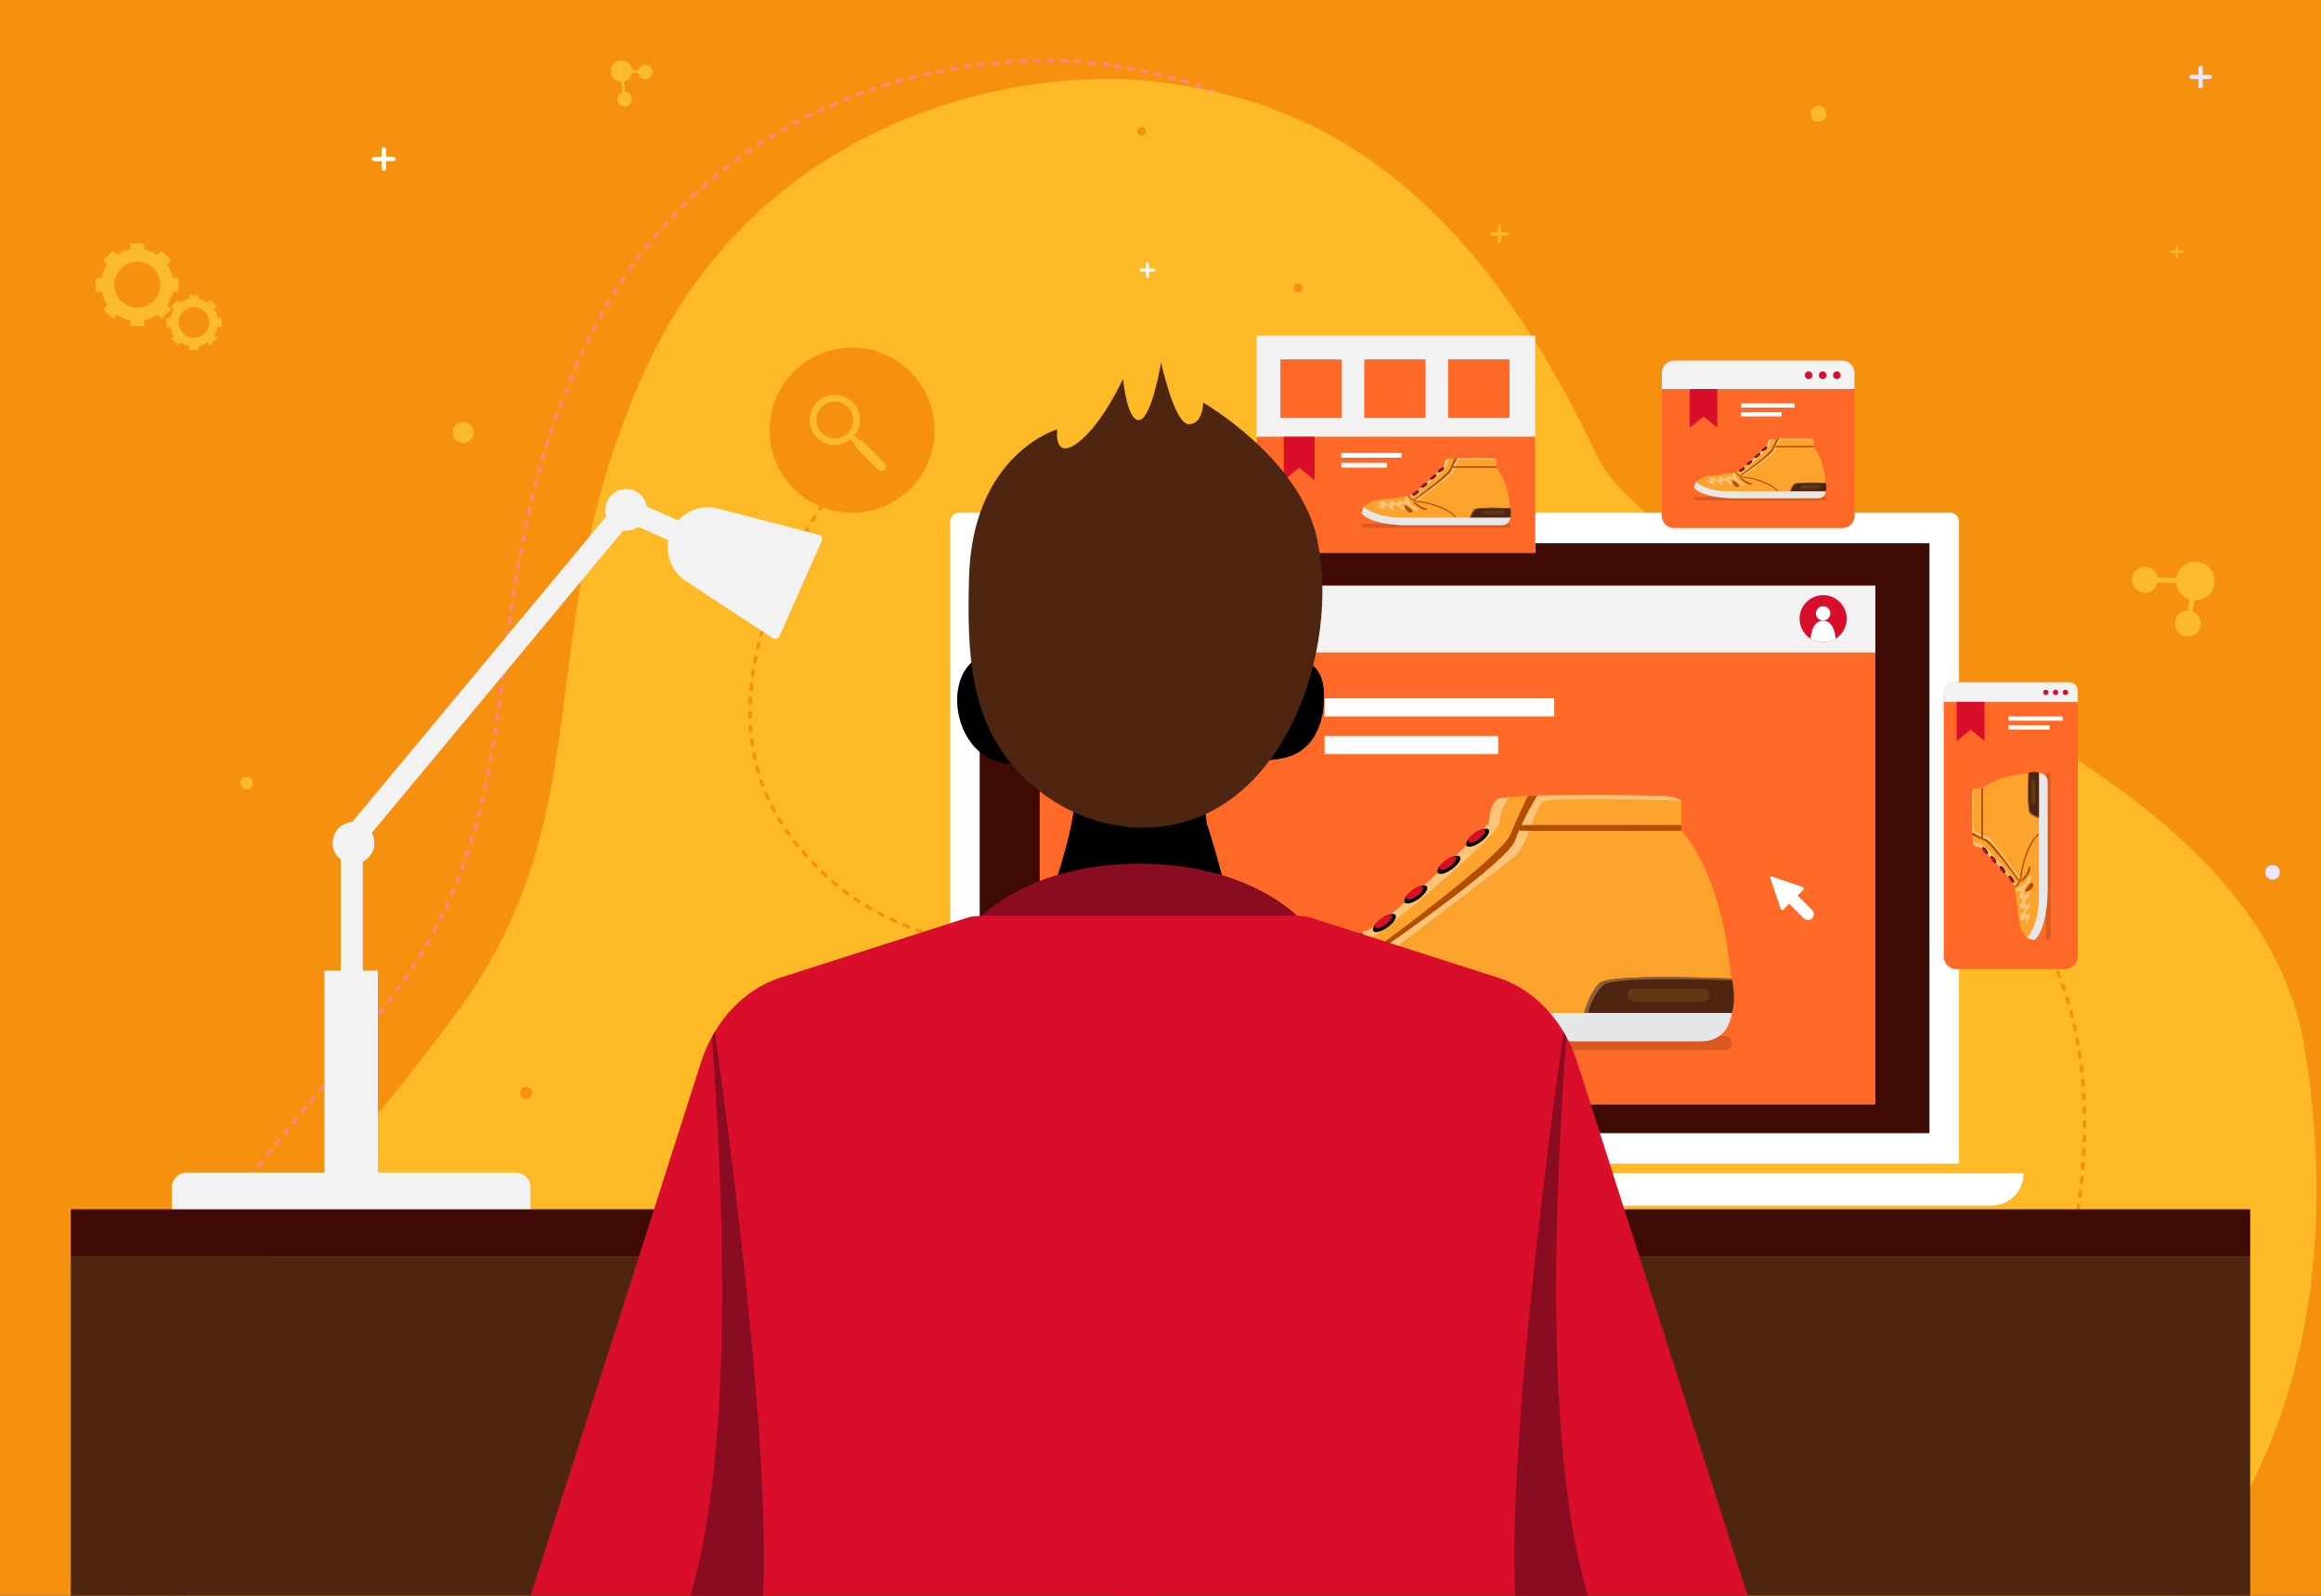
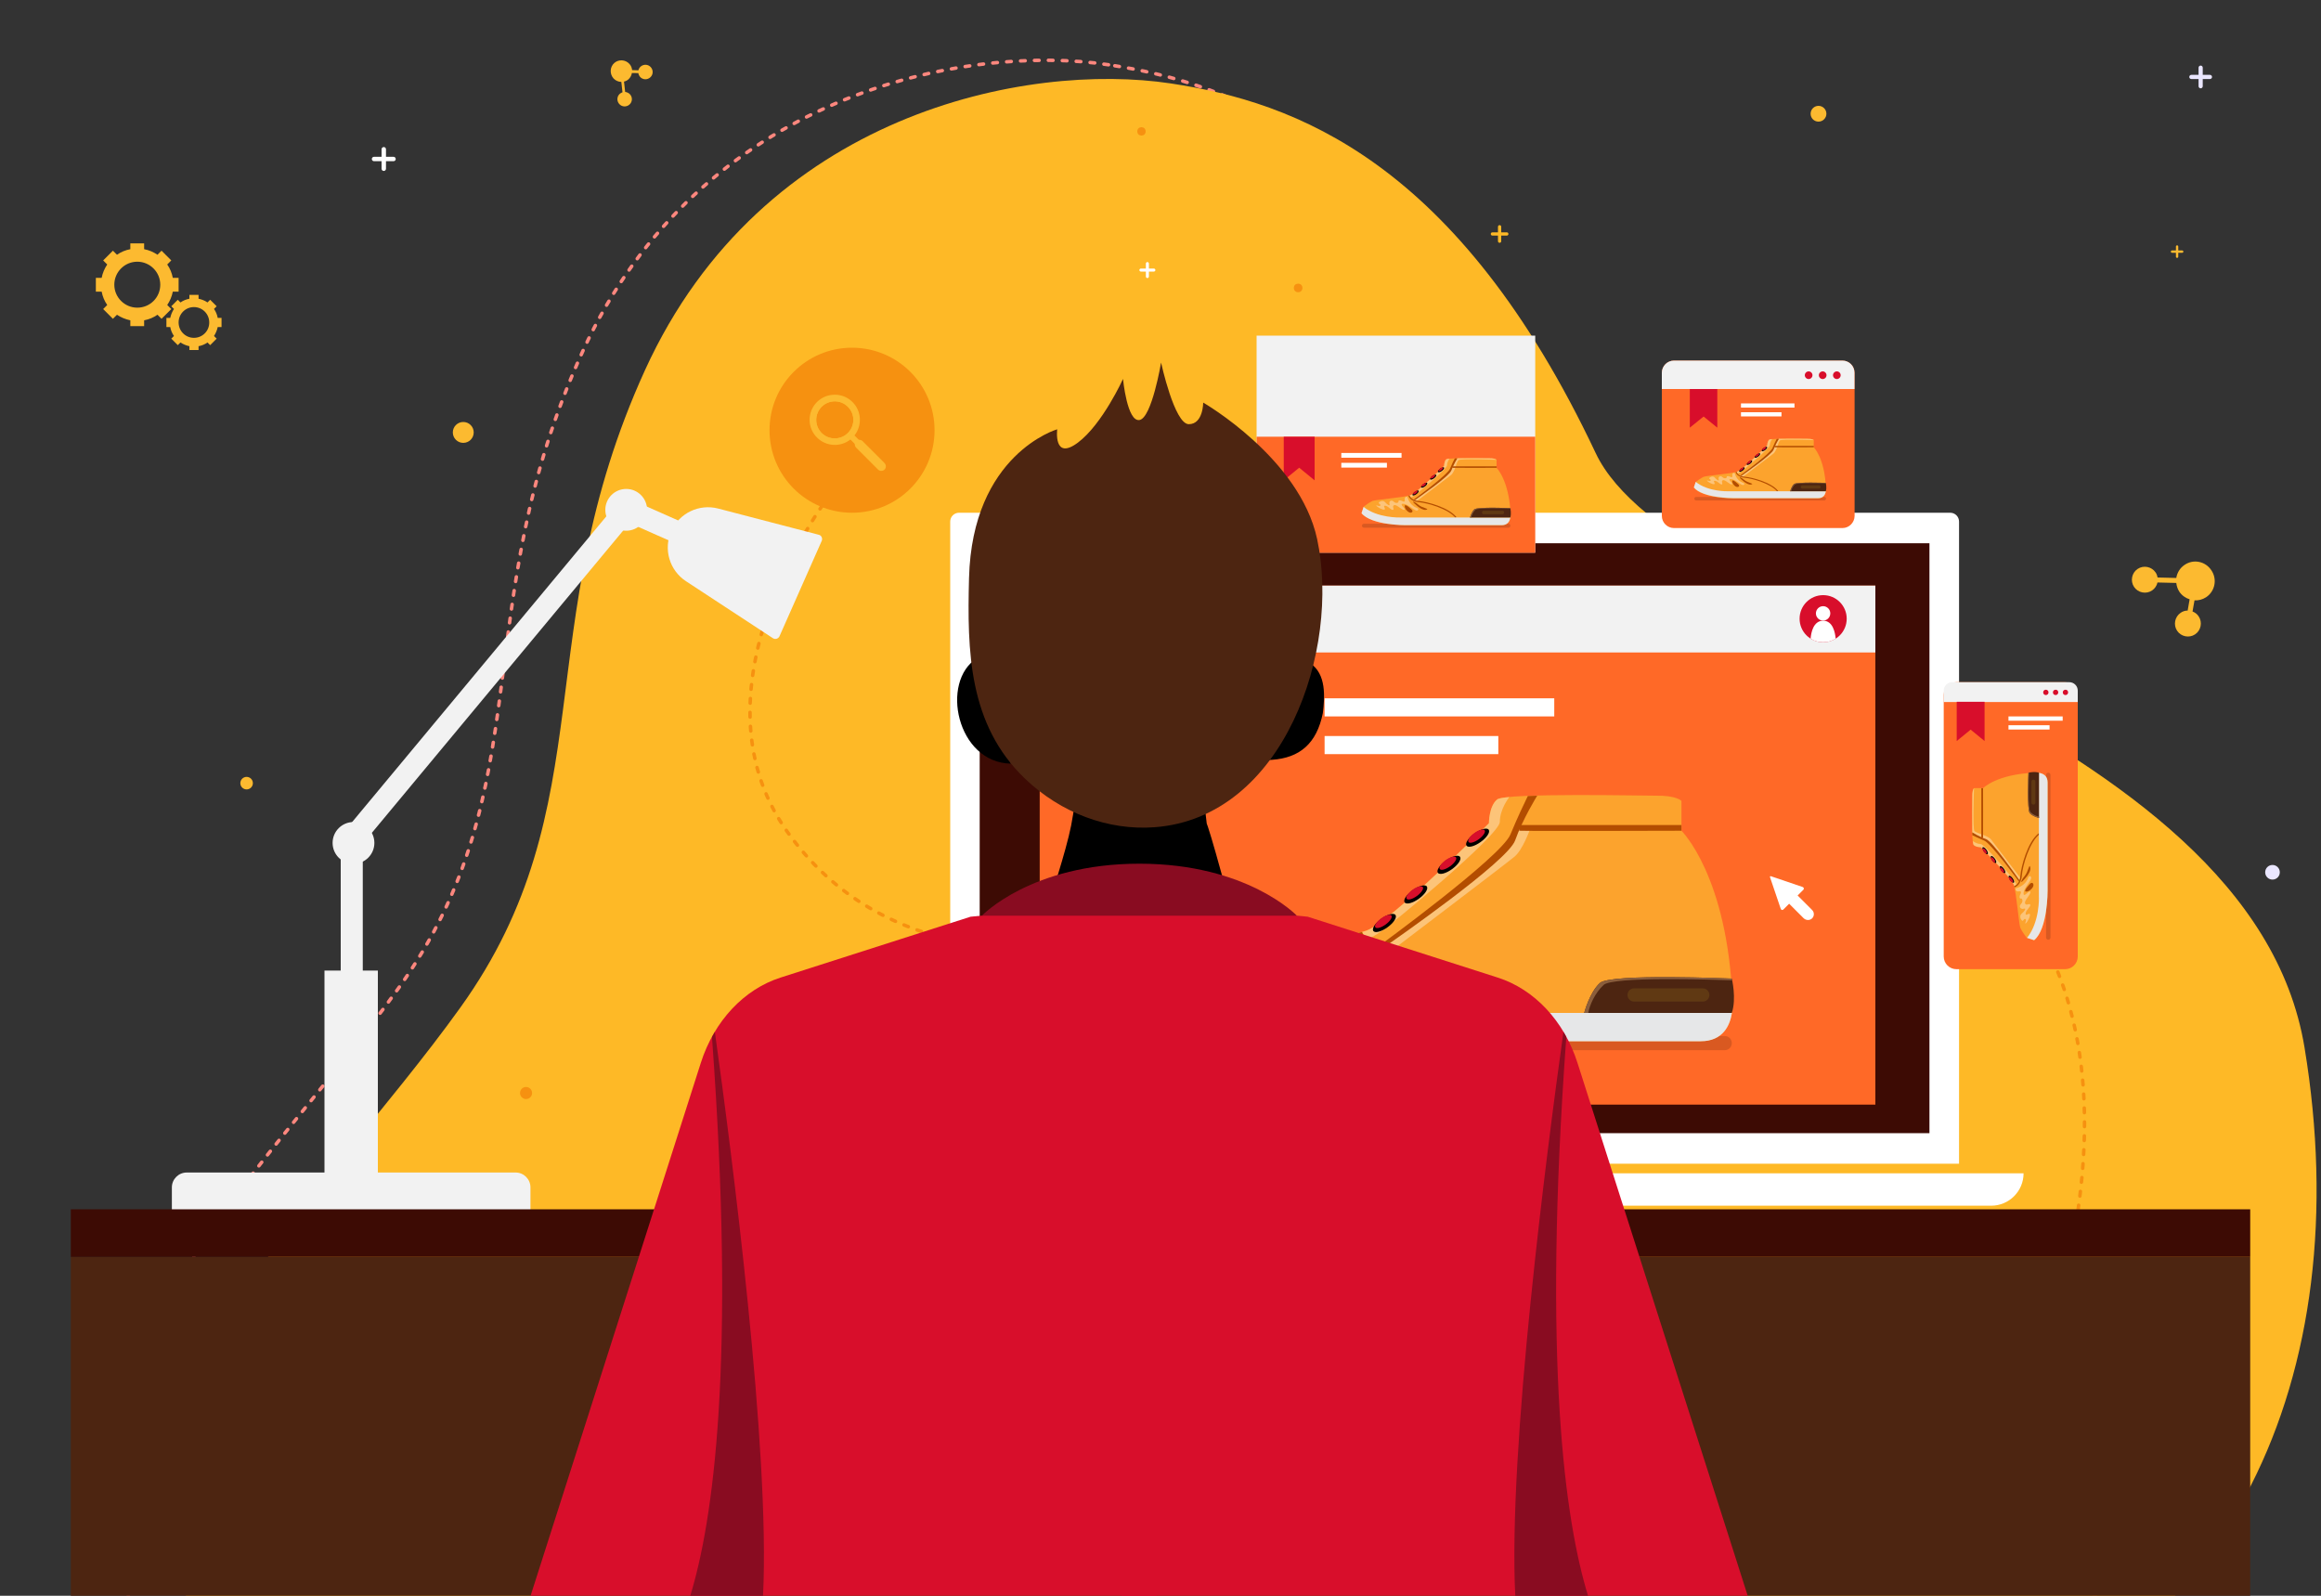
<svg xmlns="http://www.w3.org/2000/svg" xmlns:xlink="http://www.w3.org/1999/xlink" version="1.1" id="Layer_1" x="0" y="0" viewBox="0 0 2000 1375" xml:space="preserve">
  <rect x="0" y="0" width="2000" height="1375" fill="#333333" stroke="none" />
  <style>.st1{fill:#f69110}.st3{fill:#feb926}.st5{fill:#fcba30}.st6{fill:#fff}.st7{fill:#eae6ff}.st8{fill:#ff614c}.st9{fill:#3d0b04}.st11{fill:#ff6927}.st12{fill:#f2f2f2}.st13{fill:#d80e2b}.st14{opacity:.15}.st15{fill:#fca32d}.st16{fill:#fcc479}.st17{fill:#b34d00}.st18{fill:#e6e7e8}.st19{fill:#4d2511}.st20{fill:#8b5e3c}.st21{fill:#603913}.st22{fill:#890c21}</style>
  <defs>
    <path id="SVGID_1_" d="M0 0h2000v1375H0z" />
  </defs>
  <clipPath id="SVGID_2_">
    <use xlink:href="#SVGID_1_" overflow="visible" />
  </clipPath>
  <g clip-path="url(#SVGID_2_)">
-     <path class="st1" d="M0 0h2000v1375H0z" />
    <path d="M955.2 55.8c-123.7-18.7-351.9 25.1-453.1 247-101.2 221.9-34.2 375.2-159 549.1s-310.9 320.6-221.4 556.9S472.8 1701 632.8 1688c286.6-23.3 398.8-196.9 511.1-204 112.4-7.2 319.5 41.1 475-2.7 247.5-69.8 360-311.4 313.2-594.7-46.5-282-542.4-367.3-610.8-512.2C1202.2 122 1061.7 71.9 955.2 55.8z" fill="none" stroke="#fc877e" stroke-width="3" stroke-linecap="round" stroke-linejoin="round" stroke-miterlimit="10" stroke-dasharray="4,8" />
    <path class="st3" d="M1008.9 71.9C885.2 53.2 657 97 555.8 318.9c-101.2 221.9-34.2 375.2-159 549.1s-310.9 320.6-221.4 556.9S526.5 1717 686.5 1704c286.6-23.3 398.8-196.9 511.1-204 112.4-7.2 319.5 41.1 475-2.7 247.5-69.8 360-311.4 313.2-594.7-46.5-282-542.4-367.3-610.8-512.2C1255.9 138.1 1115.4 88 1008.9 71.9z" />
    <path d="M715.8 425.4s-127.1 164.6-37.6 291c162.2 229.1 567.7 7.1 704.6-36.9 199.2-63.9 539.2 48.3 365.6 524.4" fill="none" stroke="#f69110" stroke-width="3" stroke-linecap="round" stroke-linejoin="round" stroke-miterlimit="10" stroke-dasharray="4,8" />
    <path class="st5" d="M1882.5 486.7c-4.1 2.7-6.5 6.9-7.2 11.3l-16.1-.4c-.3-1.5-.8-3-1.7-4.3-3.4-5.1-10.4-6.5-15.5-3.1s-6.5 10.4-3.1 15.5 10.4 6.5 15.5 3.1c2.5-1.7 4.1-4.2 4.7-6.9l16.2.4c.3 2.6 1.1 5.2 2.6 7.5 2.2 3.3 5.4 5.5 8.9 6.6l-1.7 9.7c-2.1 0-4.2.6-6 1.9-5.1 3.4-6.5 10.4-3.1 15.5s10.4 6.5 15.5 3.1 6.5-10.4 3.1-15.5c-1.3-2-3.2-3.4-5.3-4.2l1.7-9.6c3.4.2 6.9-.7 10-2.7 7.7-5.1 9.7-15.5 4.6-23.1-5.1-7.9-15.5-10-23.1-4.8zM528.6 67.5c1.8 2 4.3 3 6.8 3.1l1 8.9c-.8.3-1.6.7-2.3 1.3-2.6 2.3-2.8 6.2-.5 8.8 2.3 2.6 6.2 2.8 8.8.5 2.6-2.3 2.8-6.2.5-8.8-1.1-1.2-2.6-1.9-4.2-2.1l-1-8.9c1.4-.3 2.8-1 3.9-2 1.6-1.5 2.6-3.4 2.9-5.4l5.5.1c.2 1.1.7 2.2 1.5 3.2 2.3 2.6 6.2 2.8 8.8.5s2.8-6.2.5-8.8c-2.3-2.6-6.2-2.8-8.8-.5-1 .9-1.6 2-1.9 3.2l-5.4-.2c-.2-1.9-.9-3.8-2.3-5.3-3.4-3.8-9.3-4.2-13.1-.8s-4.1 9.3-.7 13.2z" />
    <circle class="st1" cx="734.2" cy="370.7" r="71.1" />
    <circle class="st1" cx="719.3" cy="361.8" r="16" />
    <path class="st5" d="M704 346.4c-8.5 8.5-8.5 22.2 0 30.6 7.9 7.9 20.3 8.4 28.8 1.7l5.2 5.2 3.5-3.5-5.2-5.2c6.7-8.5 6.2-20.9-1.7-28.8-8.4-8.4-22.2-8.4-30.6 0zm26.6 26.7c-6.2 6.2-16.4 6.2-22.6 0-6.2-6.2-6.2-16.4 0-22.6 6.2-6.2 16.4-6.3 22.6 0 6.3 6.2 6.3 16.3 0 22.6z" />
    <path class="st5" d="M706.9 349.3c-6.9 6.9-6.9 18 0 24.9 6.9 6.9 18 6.9 24.9 0 6.9-6.9 6.9-18 0-24.9s-18.1-6.8-24.9 0zm23.7 23.8c-6.2 6.2-16.4 6.2-22.6 0-6.2-6.2-6.2-16.4 0-22.6 6.2-6.2 16.4-6.3 22.6 0 6.3 6.2 6.3 16.3 0 22.6zM762.2 404.6c-1.5 1.5-4.1 1.5-5.6 0l-18.9-18.9c-1.5-1.5-1.5-4.1 0-5.6s4.1-1.5 5.6 0l18.9 18.9c1.5 1.6 1.5 4.1 0 5.6z" />
    <g>
      <path class="st6" d="M994.3 231.4H990v-4.3c0-.7-.6-1.3-1.3-1.3s-1.3.6-1.3 1.3v4.3h-4.3c-.7 0-1.3.6-1.3 1.3 0 .7.6 1.3 1.3 1.3h4.3v4.3c0 .7.6 1.3 1.3 1.3s1.3-.6 1.3-1.3V234h4.3c.7 0 1.3-.6 1.3-1.3-.1-.7-.6-1.3-1.3-1.3zM339.1 135.1h-6.5v-6.5c0-1.1-.9-1.9-1.9-1.9-1.1 0-1.9.9-1.9 1.9v6.5h-6.5c-1.1 0-1.9.9-1.9 1.9 0 1.1.9 1.9 1.9 1.9h6.5v6.5c0 1.1.9 1.9 1.9 1.9 1.1 0 1.9-.9 1.9-1.9v-6.5h6.5c1.1 0 1.9-.9 1.9-1.9 0-1-.8-1.9-1.9-1.9z" />
      <path class="st7" d="M1904.3 64.5h-6.2v-6.2c0-1-.8-1.8-1.8-1.8s-1.8.8-1.8 1.8v6.2h-6.2c-1 0-1.8.8-1.8 1.8s.8 1.8 1.8 1.8h6.2v6.2c0 1 .8 1.8 1.8 1.8s1.8-.8 1.8-1.8v-6.2h6.2c1 0 1.8-.8 1.8-1.8s-.8-1.8-1.8-1.8z" />
      <path class="st5" d="M1880.4 215.8h-3.4v-3.4c0-.5-.4-1-1-1-.5 0-1 .4-1 1v3.4h-3.4c-.5 0-1 .4-1 1 0 .5.4 1 1 1h3.4v3.4c0 .5.4 1 1 1 .5 0 1-.4 1-1v-3.4h3.4c.5 0 1-.4 1-1 0-.5-.4-1-1-1z" />
      <path class="st3" d="M1298.4 200.2h-4.8v-4.8c0-.8-.6-1.4-1.4-1.4-.8 0-1.4.6-1.4 1.4v4.8h-4.8c-.8 0-1.4.6-1.4 1.4 0 .8.6 1.4 1.4 1.4h4.8v4.8c0 .8.6 1.4 1.4 1.4.8 0 1.4-.6 1.4-1.4V203h4.8c.8 0 1.4-.6 1.4-1.4 0-.8-.6-1.4-1.4-1.4z" />
      <circle class="st5" cx="399.2" cy="372.6" r="9" />
      <circle class="st6" cx="1292.4" cy="378.2" r="4.3" />
      <circle class="st1" cx="453.3" cy="941.8" r="5.2" />
      <path class="st5" d="M1573.8 98c0 3.7-3 6.8-6.8 6.8s-6.8-3-6.8-6.8c0-3.7 3-6.8 6.8-6.8s6.8 3.1 6.8 6.8z" />
      <path class="st8" d="M1886.8 1048.9c0 3.5-2.8 6.3-6.3 6.3s-6.3-2.8-6.3-6.3 2.8-6.3 6.3-6.3 6.3 2.8 6.3 6.3z" />
      <path class="st7" d="M1964.5 751.6c0 3.5-2.8 6.3-6.3 6.3s-6.3-2.8-6.3-6.3 2.8-6.3 6.3-6.3 6.3 2.8 6.3 6.3z" />
      <path class="st8" d="M1321.9 331.7c0 1.8-1.5 3.3-3.3 3.3s-3.3-1.5-3.3-3.3 1.5-3.3 3.3-3.3 3.3 1.5 3.3 3.3z" />
      <circle class="st1" cx="983.6" cy="113.2" r="3.6" />
      <circle class="st5" cx="212.5" cy="674.8" r="5.4" />
      <circle class="st1" cx="1118.6" cy="248.1" r="3.7" />
    </g>
    <g>
      <path class="st5" d="M153.9 251.3v-11.9h-5c-.8-4.2-2.4-8.1-4.8-11.5l3.5-3.5-8.4-8.4-3.5 3.5c-3.4-2.3-7.3-4-11.5-4.8v-5h-11.9v5c-4.2.8-8.1 2.4-11.5 4.8l-3.5-3.5-8.4 8.4 3.5 3.5c-2.3 3.4-4 7.3-4.8 11.5h-5v11.9h5c.8 4.2 2.4 8.1 4.8 11.5l-3.5 3.5 8.4 8.4 3.5-3.5c3.4 2.3 7.3 3.9 11.5 4.8v5h11.9v-5c4.2-.8 8.1-2.4 11.5-4.8l3.5 3.5 8.4-8.4-3.5-3.5c2.3-3.4 4-7.3 4.8-11.5h5zm-35.6 13.8c-10.9 0-19.8-8.9-19.8-19.8s8.9-19.8 19.8-19.8 19.8 8.9 19.8 19.8c0 11-8.8 19.8-19.8 19.8z" />
      <path class="st5" d="M190.9 281.8v-7.9h-3.3c-.5-2.8-1.6-5.4-3.2-7.7l2.3-2.3-5.6-5.6-2.3 2.3c-2.3-1.6-4.9-2.6-7.7-3.2v-3.3h-7.9v3.3c-2.8.5-5.4 1.6-7.7 3.2l-2.3-2.3-5.6 5.6 2.3 2.3c-1.5 2.3-2.6 4.9-3.2 7.7h-3.3v7.9h3.3c.5 2.8 1.6 5.4 3.2 7.7l-2.3 2.3 5.6 5.6 2.3-2.3c2.3 1.5 4.9 2.6 7.7 3.2v3.3h7.9v-3.3c2.8-.5 5.4-1.6 7.7-3.2l2.3 2.3 5.6-5.6-2.3-2.3c1.5-2.3 2.6-4.9 3.2-7.7h3.3zm-23.8 9.3c-7.3 0-13.2-5.9-13.2-13.3 0-7.3 5.9-13.2 13.2-13.2s13.2 5.9 13.2 13.2c.1 7.4-5.9 13.3-13.2 13.3z" />
    </g>
    <g>
      <path class="st6" d="M1688 1002.7H818.8V449.4c0-4.2 3.4-7.6 7.6-7.6h854.1c4.2 0 7.6 3.4 7.6 7.6v553.3z" />
      <path class="st9" d="M844.2 468.1h818.4v508.3H844.2z" />
      <path class="st6" d="M1715.8 1038.9H769.4c-15.4 0-27.9-12.5-27.9-27.9h1002.2c0 15.4-12.5 27.9-27.9 27.9z" />
      <path d="M1286.9 1026h-97c-.5 0-.9-.4-.9-.9v-4.2c0-.5.4-.9.9-.9h97c.5 0 .9.4.9.9v4.2c0 .5-.4.9-.9.9z" fill="gray" />
      <g>
        <path class="st11" d="M895.9 504.6H1616v447.2H895.9z" />
        <path class="st12" d="M895.9 504.6H1616v57.6H895.9z" />
        <circle transform="rotate(-76.662 927.45 533.15)" class="st13" cx="927.4" cy="533.1" r="6.8" />
        <path class="st13" d="M957.7 533.1c0 3.7-3 6.8-6.8 6.8-3.7 0-6.8-3-6.8-6.8 0-3.7 3-6.8 6.8-6.8 3.8.1 6.8 3.1 6.8 6.8zM981.2 533.1c0 3.7-3 6.8-6.8 6.8-3.7 0-6.8-3-6.8-6.8 0-3.7 3-6.8 6.8-6.8 3.8.1 6.8 3.1 6.8 6.8z" />
        <circle class="st13" cx="1571" cy="533.1" r="20.3" />
        <circle transform="rotate(-45.001 1571.001 528.55)" class="st6" cx="1571" cy="528.5" r="6.2" />
        <path class="st6" d="M1571 553.4c4 0 7.7-1.1 10.8-3.1-.5-5.4-2.4-15.2-10.6-15.5h-.4c-8.2.3-10.2 10.1-10.6 15.5 3.1 2 6.8 3.1 10.8 3.1z" />
        <g>
          <path class="st14" d="M1023.1 898.8c0 3.4 2.7 6.1 6.1 6.1h457c3.4 0 6.1-2.7 6.1-6.1 0-3.4-2.7-6.1-6.1-6.1h-457c-3.4.1-6.1 2.8-6.1 6.1z" />
          <path class="st15" d="M1448.9 715.8v-25.7s-4.2-4.9-22.8-4.5c-6.1.1-129-2.6-136 3.2-7.1 5.8-7.1 20.5-7.1 20.5s-84.4 84.8-105.5 92.5c-21.2 7.7-112 14.4-121.6 18.9-9.6 4.5-25 16-25 16l-2.6 2.6-6.4 19.9c31.4 38.5 138.6 37.9 138.6 37.9h305c30.7 0 27.4-34.9 27.4-34.9-4.3-107.7-44-146.4-44-146.4z" />
          <path class="st16" d="M1302.5 724.6c-2.7 5.1-115 93.4-115 93.4l6.5 5s104.2-79.1 111.1-84.9c7-5.8 13.2-23.3 13.2-23.3l-10.2-1.4s-3 6.1-5.6 11.2zM1283 709.4s-84.4 84.8-105.5 92.5c-1.1.4-2.4.8-3.8 1.2 4.9 7.7 4 6.9 12.9 1.8 8.8-5 105.8-85.4 105.8-96.7 0-11.3 8.2-21.4 8.2-21.4-5.7.5-9.5 1.2-10.5 2.1-7.1 5.7-7.1 20.5-7.1 20.5z" />
-           <path class="st16" d="M1426.1 685.6c-2.3 0-21.4-.3-44.6-.5-27.7.1-54.7.3-56.9.4-4.6.1-13.6 25.3-13.6 25.3-1.8 4.9 8.2 2.5 8.2 2.5s4.5-16.6 9.5-22.1c5-5.4 120.1-1.2 120.1-1.2s-4.1-4.7-22.7-4.4z" />
          <path class="st17" d="M1203.5 820.8c-25.5-2.1-29.6-17.1-29.8-17.7l-3.6.9c.2.7 4.8 18.1 33.1 20.5 28.7 2.4 93.8 21.5 115.9 49.4l2.9-2.3c-24.6-31.2-93.8-48.8-118.5-50.8z" />
          <path class="st18" d="M1028.4 839.3l-.1.1-6.4 19.9c31.4 38.5 138.6 37.9 138.6 37.9h305c19.5 0 25.3-14.1 26.9-24.4h-349.2c-.1-.1-70.4 2.2-114.8-33.5z" />
          <path class="st19" d="M1378.6 847c-9 8.3-13.5 25.8-13.5 25.8h127.2c4.2-12.5 0-29.6 0-29.6s-104.7-4.6-113.7 3.8z" />
          <path class="st20" d="M1378.6 847c-9 8.3-13.5 25.8-13.5 25.8h3.5c1.1-6.4 5.5-16.9 13.2-24.1 8.1-7.5 93.5-4.6 110.7-4-.1-.9-.2-1.5-.2-1.5s-104.7-4.6-113.7 3.8z" />
          <path class="st21" d="M1467.3 851.6h-59.2c-3.1 0-5.7 2.5-5.7 5.7 0 3.1 2.5 5.7 5.7 5.7h59.2c3.1 0 5.7-2.5 5.7-5.7 0-3.1-2.6-5.7-5.7-5.7z" />
          <path class="st17" d="M1309.2 715.8c10.4.4 139.7 0 139.7 0v-4.9h-139.7v4.9z" />
          <path class="st17" d="M1301.5 719.1c-8.2 19.5-114.9 97.2-114.9 97.2l3.5 1.7c10.9-7.7 109.1-75.7 115.5-93.9 6.4-18.2 19-38.5 19-38.5-2.8.1-5.5.2-8.1.3-2.9 5.9-9.1 18.9-15 33.2z" />
          <path class="st16" d="M1195.8 841.9c-23-8.8-28.1-33.2-28.1-33.2-4.6-5.1-9.7 1.9-9.2 5.2.5 3.2 2.8 12-7.4 6.9-10.1-5.1-13.4-.9-12.4 1.8.9 2.8-7.8 6.9-15.2-.5-7.4-7.4-16.1-.9-13.4 7.7 2.8 8.6-7.4 2-13.8-5.8-6.5-7.8-17.5-2.3-19.8 1.4-2.3 3.7 6.9 4.1 4.6 9.2-2.3 5.1-14.3-3.7-12.4.5 1.8 4.1 18.9 13.8 25.3 12.4 6.4-1.4-7.4-13.8 3.2-12 10.6 1.8 17 13.8 23.5 12.9 6.5-.9-4.1-11.5 4.1-14.7 8.3-3.2 24.4 16.6 32.3 14.7 7.8-1.8-19.8-19.8-3.2-18.9 16.6.9 37.8 25.8 45.2 20.8 7.3-5.1-3.3-8.4-3.3-8.4z" />
          <path class="st17" d="M1201.7 832.3c-12-10.6-20-11.3-15.1-6.5 0 0 23.6 25.3 38.8 22.6 15.1-2.7-11.7-5.5-23.7-16.1zM1158.5 835.8c-1.4 8.1 9.2 20.7 17 21.5 7.8.8 9.2-5.2 5.5-8.7.1.1-21.1-20.8-22.5-12.8z" />
          <path d="M1190.3 791.6c-5.3 3.8-8.4 8.5-6.9 10.6 1.5 2 6.9.6 12.2-3.2 5.3-3.8 8.4-8.5 6.9-10.6-1.5-2.1-6.9-.6-12.2 3.2z" />
          <path class="st13" d="M1190.1 791.3c-3.8 2.8-6.1 6.2-5 7.7 1.1 1.5 5 .4 8.9-2.4 3.8-2.8 6.1-6.2 5-7.7-1.1-1.5-5.1-.4-8.9 2.4z" />
          <g>
            <path d="M1217.3 767c-5.3 3.8-8.4 8.5-6.9 10.6 1.5 2 6.9.6 12.2-3.2 5.3-3.8 8.4-8.5 6.9-10.6-1.4-2-6.9-.6-12.2 3.2z" />
            <path class="st13" d="M1217.1 766.7c-3.8 2.8-6.1 6.2-5 7.7 1.1 1.5 5 .4 8.9-2.4 3.8-2.8 6.1-6.2 5-7.7-1.1-1.4-5.1-.4-8.9 2.4z" />
          </g>
          <g>
            <path d="M1245.9 741.5c-5.3 3.8-8.4 8.5-6.9 10.6 1.5 2 6.9.6 12.2-3.2 5.3-3.8 8.4-8.5 6.9-10.6-1.5-2.1-6.9-.6-12.2 3.2z" />
            <path class="st13" d="M1245.7 741.1c-3.8 2.8-6.1 6.2-5 7.7 1.1 1.5 5 .4 8.9-2.4 3.8-2.8 6.1-6.2 5-7.7-1.1-1.4-5.1-.3-8.9 2.4z" />
          </g>
          <g>
            <path d="M1270.6 718.1c-5.3 3.8-8.4 8.5-6.9 10.6 1.5 2 6.9.6 12.2-3.2 5.3-3.8 8.4-8.5 6.9-10.6-1.4-2-6.9-.6-12.2 3.2z" />
            <path class="st13" d="M1270.4 717.8c-3.8 2.8-6.1 6.2-5 7.7 1.1 1.5 5 .4 8.9-2.4 3.8-2.8 6.1-6.2 5-7.7-1.1-1.4-5.1-.4-8.9 2.4z" />
          </g>
        </g>
        <g>
          <path class="st13" d="M1047.4 562.2h-36.7v103.4l36.7-29.8 36.7 29.8V562.2z" />
        </g>
        <g>
          <path class="st6" d="M1141.4 601.7h197.9v15.6h-197.9zM1141.4 634.2h149.7v15.6h-149.7z" />
        </g>
      </g>
      <g>
        <path class="st6" d="M1553.4 764.3L1526 755c-.5-.2-1 .3-.8.8l9.3 27.4c.3.9 1.5 1.2 2.2.5l5-5 12.4 12.4c2 2 5.2 2.2 7.3.3 2.1-2 2.1-5.3.1-7.3l-12.5-12.5 5-5c.7-.7.4-1.9-.6-2.3z" />
      </g>
    </g>
    <g>
      <path class="st11" d="M1587.6 455h-145.1c-5.8 0-10.5-4.7-10.5-10.5V321.2c0-5.8 4.7-10.5 10.5-10.5h145.1c5.8 0 10.5 4.7 10.5 10.5v123.4c-.1 5.7-4.7 10.4-10.5 10.4z" />
      <path class="st12" d="M1587.6 310.7h-145.1c-5.8 0-10.5 4.7-10.5 10.5v14h166v-14c0-5.8-4.6-10.5-10.4-10.5z" />
      <path class="st13" d="M1561.8 323.3c0 1.8-1.5 3.3-3.3 3.3-1.8 0-3.3-1.5-3.3-3.3 0-1.8 1.5-3.3 3.3-3.3 1.8 0 3.3 1.5 3.3 3.3zM1573.9 323.3c0 1.8-1.5 3.3-3.3 3.3s-3.3-1.5-3.3-3.3c0-1.8 1.5-3.3 3.3-3.3s3.3 1.5 3.3 3.3zM1586.1 323.3c0 1.8-1.5 3.3-3.3 3.3s-3.3-1.5-3.3-3.3c0-1.8 1.5-3.3 3.3-3.3s3.3 1.5 3.3 3.3z" />
      <g>
        <path class="st14" d="M1460 429.7c0 .8.7 1.5 1.5 1.5H1572c.8 0 1.5-.7 1.5-1.5s-.7-1.5-1.5-1.5h-110.5c-.9 0-1.5.6-1.5 1.5z" />
        <path class="st15" d="M1562.9 385.4v-6.2s-1-1.2-5.5-1.1c-1.5 0-31.2-.6-32.9.8-1.7 1.4-1.7 5-1.7 5s-20.4 20.5-25.5 22.4c-5.1 1.9-27.1 3.5-29.4 4.6-2.3 1.1-6.1 3.9-6.1 3.9l-.6.6-1.6 4.8c7.6 9.3 33.5 9.2 33.5 9.2h73.7c7.4 0 6.6-8.4 6.6-8.4-.9-26.2-10.5-35.6-10.5-35.6z" />
        <path class="st16" d="M1527.5 387.5c-.6 1.2-27.8 22.6-27.8 22.6l1.6 1.2s25.2-19.1 26.9-20.5c1.7-1.4 3.2-5.6 3.2-5.6l-2.5-.3c0-.1-.7 1.4-1.4 2.6zM1522.8 383.8s-20.4 20.5-25.5 22.4l-.9.3c1.2 1.9 1 1.7 3.1.4 2.1-1.2 25.6-20.6 25.6-23.4 0-2.7 2-5.2 2-5.2-1.4.1-2.3.3-2.5.5-1.8 1.5-1.8 5-1.8 5z" />
        <path class="st16" d="M1557.4 378.1c-.6 0-5.2-.1-10.8-.1-6.7 0-13.2.1-13.8.1-1.1 0-3.3 6.1-3.3 6.1-.4 1.2 2 .6 2 .6s1.1-4 2.3-5.3c1.2-1.3 29.1-.3 29.1-.3s-1-1.2-5.5-1.1z" />
        <path class="st17" d="M1503.6 410.8c-6.2-.5-7.2-4.1-7.2-4.3l-.9.2c0 .2 1.2 4.4 8 5 6.9.6 22.7 5.2 28 11.9l.7-.6c-5.9-7.5-22.6-11.7-28.6-12.2z" />
        <path class="st18" d="M1461.2 415.2l-1.6 4.8c7.6 9.3 33.5 9.2 33.5 9.2h73.7c4.7 0 6.1-3.4 6.5-5.9H1489s-17 .6-27.8-8.1z" />
        <path class="st19" d="M1545.9 417.1c-2.2 2-3.3 6.2-3.3 6.2h30.7c1-3 0-7.2 0-7.2s-25.2-1-27.4 1z" />
        <path class="st20" d="M1545.9 417.1c-2.2 2-3.3 6.2-3.3 6.2h.8c.3-1.5 1.3-4.1 3.2-5.8 2-1.8 22.6-1.1 26.8-1v-.4s-25.3-1-27.5 1z" />
        <path class="st21" d="M1567.4 418.2h-14.3c-.8 0-1.4.6-1.4 1.4 0 .8.6 1.4 1.4 1.4h14.3c.8 0 1.4-.6 1.4-1.4-.1-.7-.7-1.4-1.4-1.4z" />
        <path class="st17" d="M1529.1 385.4c2.5.1 33.8 0 33.8 0v-1.2h-33.8v1.2z" />
        <path class="st17" d="M1527.3 386.2c-2 4.7-27.8 23.5-27.8 23.5l.9.4c2.6-1.9 26.4-18.3 27.9-22.7 1.5-4.4 4.6-9.3 4.6-9.3-.7 0-1.3 0-1.9.1-.8 1.4-2.3 4.5-3.7 8z" />
        <path class="st16" d="M1501.7 415.9c-5.6-2.1-6.8-8-6.8-8-1.1-1.2-2.3.5-2.2 1.2.1.8.7 2.9-1.8 1.7s-3.2-.2-3 .4c.2.7-1.9 1.7-3.7-.1-1.8-1.8-3.9-.2-3.2 1.9.7 2.1-1.8.5-3.3-1.4-1.6-1.9-4.2-.6-4.8.3-.6.9 1.7 1 1.1 2.2-.6 1.2-3.5-.9-3 .1.4 1 4.6 3.3 6.1 3 1.6-.3-1.8-3.3.8-2.9 2.6.4 4.1 3.3 5.7 3.1 1.6-.2-1-2.8 1-3.6 2-.8 5.9 4 7.8 3.6 1.9-.4-4.8-4.8-.8-4.6 4 .2 9.1 6.2 10.9 5 1.8-1.1-.8-1.9-.8-1.9z" />
        <path class="st17" d="M1503.1 413.6c-2.9-2.6-4.8-2.7-3.7-1.6 0 0 5.7 6.1 9.4 5.5 3.7-.7-2.8-1.4-5.7-3.9zM1492.7 414.4c-.3 2 2.2 5 4.1 5.2 1.9.2 2.2-1.3 1.3-2.1.1 0-5.1-5-5.4-3.1z" />
        <path d="M1500.4 403.7c-1.3.9-2 2.1-1.7 2.6.4.5 1.7.1 2.9-.8 1.3-.9 2-2.1 1.7-2.6-.3-.5-1.6-.1-2.9.8z" />
        <path class="st13" d="M1500.3 403.6c-.9.7-1.5 1.5-1.2 1.9.3.4 1.2.1 2.1-.6.9-.7 1.5-1.5 1.2-1.9-.2-.3-1.1 0-2.1.6z" />
        <g>
          <path d="M1506.9 397.8c-1.3.9-2 2.1-1.7 2.6.4.5 1.7.1 2.9-.8 1.3-.9 2-2.1 1.7-2.6-.3-.5-1.6-.1-2.9.8z" />
          <path class="st13" d="M1506.9 397.7c-.9.7-1.5 1.5-1.2 1.9.3.4 1.2.1 2.1-.6.9-.7 1.5-1.5 1.2-1.9-.2-.3-1.2-.1-2.1.6z" />
        </g>
        <g>
          <path d="M1513.8 391.6c-1.3.9-2 2.1-1.7 2.6.4.5 1.7.1 2.9-.8 1.3-.9 2-2.1 1.7-2.6-.3-.5-1.6-.1-2.9.8z" />
          <path class="st13" d="M1513.8 391.5c-.9.7-1.5 1.5-1.2 1.9.3.4 1.2.1 2.1-.6.9-.7 1.5-1.5 1.2-1.9-.2-.3-1.2 0-2.1.6z" />
        </g>
        <g>
          <path d="M1519.8 386c-1.3.9-2 2.1-1.7 2.6.4.5 1.7.1 2.9-.8 1.3-.9 2-2.1 1.7-2.6-.3-.5-1.6-.2-2.9.8z" />
          <path class="st13" d="M1519.8 385.9c-.9.7-1.5 1.5-1.2 1.9.3.4 1.2.1 2.1-.6.9-.7 1.5-1.5 1.2-1.9-.3-.3-1.2-.1-2.1.6z" />
        </g>
      </g>
      <g>
        <path class="st6" d="M1500.2 347.6h46.1v3.6h-46.1zM1500.2 355.2h34.9v3.6h-34.9z" />
        <g>
          <path class="st13" d="M1468 335.2h-11.9v33.3l11.9-9.6 11.8 9.6v-33.3z" />
        </g>
      </g>
    </g>
    <path class="st19" d="M61 1083h1878v292.6H61z" />
    <g>
      <path class="st12" d="M444.3 1010.3H160.9c-7 0-12.8 5.7-12.8 12.8v33.2h309v-33.2c0-7-5.7-12.8-12.8-12.8z" />
      <path class="st12" d="M279.6 836.3h46v202h-46z" />
      <path class="st12" d="M293.6 730.3h19v170h-19z" />
      <path transform="rotate(39.745 420.085 582.87)" class="st12" d="M410.6 396.3h19v373h-19z" />
      <path transform="rotate(-66.096 574.603 454.505)" class="st12" d="M565.1 417.4h19v74.3h-19z" />
      <circle class="st12" cx="304.6" cy="726.3" r="18" />
      <circle class="st12" cx="539.6" cy="439.3" r="18" />
      <path class="st12" d="M708.1 466l-36.4 82.2c-1 2.2-3.7 3-5.7 1.7l-74.9-49.1c-14.2-9.3-19.6-27.6-12.7-43.1 6.9-15.6 24-23.8 40.5-19.5l86.7 22.6c2.2.5 3.4 3 2.5 5.2z" />
    </g>
    <path class="st9" d="M61 1042h1878v41H61z" />
    <g>
      <path class="st11" d="M1779.4 835.1h-93.5c-6.1 0-11-4.9-11-11V598.8c0-6.1 4.9-11 11-11h93.5c6.1 0 11 4.9 11 11v225.4c0 6-4.9 10.9-11 10.9z" />
      <path class="st12" d="M1783.1 587.8h-100.9c-4 0-7.3 3.3-7.3 7.3v9.8h115.5v-9.8c0-4.1-3.3-7.3-7.3-7.3z" />
      <path class="st13" d="M1765.2 596.6c0 1.3-1 2.3-2.3 2.3s-2.3-1-2.3-2.3c0-1.3 1-2.3 2.3-2.3s2.3 1 2.3 2.3zM1773.6 596.6c0 1.3-1 2.3-2.3 2.3-1.3 0-2.3-1-2.3-2.3 0-1.3 1-2.3 2.3-2.3 1.3-.1 2.3 1 2.3 2.3zM1782.1 596.6c0 1.3-1 2.3-2.3 2.3-1.3 0-2.3-1-2.3-2.3 0-1.3 1-2.3 2.3-2.3 1.3-.1 2.3 1 2.3 2.3z" />
      <g>
        <path class="st14" d="M1765 809.7c1 0 1.9-.8 1.9-1.9V667.7c0-1-.8-1.9-1.9-1.9-1 0-1.9.8-1.9 1.9v140.2c0 1 .8 1.8 1.9 1.8z" />
        <path class="st15" d="M1708.8 679.1h-7.9s-1.5 1.3-1.4 7c0 1.9-.8 39.6 1 41.7 1.8 2.2 6.3 2.2 6.3 2.2s26 25.9 28.4 32.4c2.4 6.5 4.4 34.3 5.8 37.3 1.4 3 4.9 7.7 4.9 7.7l.8.8 6.1 2c11.8-9.6 11.6-42.5 11.6-42.5v-93.5c0-9.4-10.7-8.4-10.7-8.4-33 1.1-44.9 13.3-44.9 13.3z" />
        <path class="st16" d="M1711.5 724c1.6.8 28.6 35.3 28.6 35.3l1.5-2s-24.3-31.9-26-34.1c-1.8-2.1-7.2-4-7.2-4l-.4 3.1c.1 0 2 .9 3.5 1.7zM1706.9 730s26 25.9 28.4 32.4c.1.3.2.7.4 1.2 2.4-1.5 2.1-1.2.6-3.9s-26.2-32.5-29.7-32.5-6.6-2.5-6.6-2.5c.2 1.7.4 2.9.6 3.2 1.7 2.1 6.3 2.1 6.3 2.1z" />
        <path class="st16" d="M1699.6 686.1c0 .7-.1 6.6-.1 13.7 0 8.5.1 16.8.1 17.5 0 1.4 7.8 4.2 7.8 4.2 1.5.6.8-2.5.8-2.5s-5.1-1.4-6.8-2.9c-1.7-1.5-.4-36.9-.4-36.9s-1.5 1.2-1.4 6.9z" />
        <path class="st17" d="M1741 754.4c-.7 7.8-5.2 9.1-5.4 9.1l.3 1.1c.2-.1 5.6-1.5 6.3-10.2.7-8.8 6.6-28.8 15.2-35.5l-.7-.9c-9.7 7.6-15.1 28.8-15.7 36.4z" />
        <path class="st18" d="M1746.7 808.1l6.1 2c11.8-9.6 11.6-42.5 11.6-42.5v-93.5c0-6-4.3-7.7-7.5-8.2V773c.1-.1.8 21.5-10.2 35.1z" />
        <path class="st19" d="M1749.1 700.7c2.6 2.8 7.9 4.1 7.9 4.1v-39c-3.8-1.3-9.1 0-9.1 0s-1.4 32.1 1.2 34.9z" />
        <path class="st20" d="M1749.1 700.7c2.6 2.8 7.9 4.1 7.9 4.1v-1.1c-2-.3-5.2-1.7-7.4-4.1-2.3-2.5-1.4-28.7-1.2-33.9-.3 0-.5.1-.5.1s-1.4 32.1 1.2 34.9z" />
        <path class="st21" d="M1750.5 673.5v18.1c0 1 .8 1.7 1.7 1.7 1 0 1.7-.8 1.7-1.7v-18.1c0-1-.8-1.7-1.7-1.7-.9-.1-1.7.7-1.7 1.7z" />
        <path class="st17" d="M1708.8 722c.1-3.2 0-42.8 0-42.8h-1.5V722h1.5z" />
        <path class="st17" d="M1709.8 724.3c6 2.5 29.8 35.2 29.8 35.2l.5-1.1c-2.4-3.3-23.2-33.5-28.8-35.4-5.6-1.9-11.8-5.8-11.8-5.8 0 .9.1 1.7.1 2.5 1.9.9 5.9 2.8 10.2 4.6z" />
        <path class="st16" d="M1747.5 756.7c-2.7 7.1-10.2 8.6-10.2 8.6-1.6 1.4.6 3 1.6 2.8 1-.1 3.7-.8 2.1 2.3-1.6 3.1-.3 4.1.6 3.8.8-.3 2.1 2.4-.1 4.7-2.3 2.3-.3 4.9 2.4 4.1 2.6-.8.6 2.3-1.8 4.2s-.7 5.4.4 6.1c1.1.7 1.3-2.1 2.8-1.4 1.6.7-1.1 4.4.1 3.8 1.3-.6 4.2-5.8 3.8-7.8-.4-2-4.2 2.3-3.7-1 .6-3.3 4.2-5.2 4-7.2-.3-2-3.5 1.3-4.5-1.3-1-2.5 5.1-7.5 4.5-9.9-.6-2.4-6.1 6.1-5.8 1 .3-5.1 7.9-11.6 6.4-13.9-1.6-2.1-2.6 1.1-2.6 1.1z" />
        <path class="st17" d="M1744.6 754.9c-3.2 3.7-3.5 6.1-2 4.6 0 0 7.8-7.2 6.9-11.9-.8-4.6-1.7 3.6-4.9 7.3zM1745.6 768.2c2.5.4 6.3-2.8 6.6-5.2.2-2.4-1.6-2.8-2.7-1.7.1-.1-6.3 6.4-3.9 6.9z" />
        <path d="M1732.1 758.4c1.2 1.6 2.6 2.6 3.2 2.1.6-.4.2-2.1-1-3.7s-2.6-2.6-3.2-2.1c-.6.4-.2 2.1 1 3.7z" />
        <path class="st13" d="M1732 758.5c.9 1.2 1.9 1.9 2.4 1.5.5-.3.1-1.5-.7-2.7-.9-1.2-1.9-1.9-2.4-1.5-.5.3-.2 1.5.7 2.7z" />
        <g>
          <path d="M1724.5 750.1c1.2 1.6 2.6 2.6 3.2 2.1.6-.4.2-2.1-1-3.7s-2.6-2.6-3.2-2.1c-.6.4-.1 2.1 1 3.7z" />
          <path class="st13" d="M1724.4 750.2c.9 1.2 1.9 1.9 2.4 1.5.5-.3.1-1.5-.7-2.7-.9-1.2-1.9-1.9-2.4-1.5-.4.3-.1 1.5.7 2.7z" />
        </g>
        <g>
          <path d="M1716.7 741.4c1.2 1.6 2.6 2.6 3.2 2.1.6-.4.2-2.1-1-3.7s-2.6-2.6-3.2-2.1c-.6.4-.2 2.1 1 3.7z" />
          <path class="st13" d="M1716.6 741.4c.9 1.2 1.9 1.9 2.4 1.5.5-.3.1-1.5-.7-2.7-.9-1.2-1.9-1.9-2.4-1.5-.5.3-.2 1.6.7 2.7z" />
        </g>
        <g>
          <path d="M1709.5 733.8c1.2 1.6 2.6 2.6 3.2 2.1.6-.4.2-2.1-1-3.7s-2.6-2.6-3.2-2.1c-.6.4-.1 2.1 1 3.7z" />
          <path class="st13" d="M1709.4 733.8c.9 1.2 1.9 1.9 2.4 1.5.5-.3.1-1.5-.7-2.7-.9-1.2-1.9-1.9-2.4-1.5-.4.4-.1 1.6.7 2.7z" />
        </g>
      </g>
      <g>
        <path class="st6" d="M1730.7 617.3h46.7v3.7h-46.7zM1730.7 624.9h35.4v3.7h-35.4z" />
        <g>
          <path class="st13" d="M1698.1 604.7h-12v33.8l12-9.8 12 9.8v-33.8z" />
        </g>
      </g>
    </g>
    <g>
      <path class="st12" d="M1082.8 289.2h240.1v187h-240.1z" />
-       <path class="st11" d="M1082.8 376.3h240.1v100h-240.1z" />
+       <path class="st11" d="M1082.8 376.3h240.1v100h-240.1" />
      <path class="st14" d="M1173.6 453c0 .9.7 1.7 1.7 1.7h124.5c.9 0 1.7-.7 1.7-1.7 0-.9-.7-1.7-1.7-1.7h-124.5c-1 0-1.7.8-1.7 1.7z" />
      <path class="st15" d="M1289.6 403.1v-7s-1.1-1.3-6.2-1.2c-1.7 0-35.1-.7-37.1.9-1.9 1.6-1.9 5.6-1.9 5.6s-23 23.1-28.8 25.2c-5.8 2.1-30.5 3.9-33.1 5.1-2.6 1.2-6.8 4.4-6.8 4.4l-.7.7-1.7 5.4c8.6 10.5 37.8 10.3 37.8 10.3h83.1c8.4 0 7.5-9.5 7.5-9.5-1.3-29.3-12.1-39.9-12.1-39.9z" />
      <path class="st16" d="M1249.7 405.5c-.7 1.4-31.3 25.4-31.3 25.4l1.8 1.4s28.4-21.5 30.3-23.1c1.9-1.6 3.6-6.4 3.6-6.4l-2.8-.4c-.1.1-.9 1.7-1.6 3.1zM1244.4 401.4s-23 23.1-28.8 25.2c-.3.1-.6.2-1 .3 1.3 2.1 1.1 1.9 3.5.5s28.8-23.3 28.8-26.4c0-3.1 2.2-5.8 2.2-5.8-1.5.1-2.6.3-2.9.6-1.8 1.6-1.8 5.6-1.8 5.6z" />
      <path class="st16" d="M1283.4 394.9c-.6 0-5.8-.1-12.2-.1-7.5 0-14.9.1-15.5.1-1.3 0-3.7 6.9-3.7 6.9-.5 1.3 2.2.7 2.2.7s1.2-4.5 2.6-6c1.4-1.5 32.7-.3 32.7-.3s-1-1.4-6.1-1.3z" />
      <path class="st17" d="M1222.7 431.7c-6.9-.6-8.1-4.7-8.1-4.8l-1 .2c.1.2 1.3 4.9 9 5.6 7.8.7 25.6 5.9 31.6 13.5l.8-.6c-6.7-8.5-25.5-13.3-32.3-13.9z" />
      <path class="st18" d="M1175 436.8l-1.8 5.4c8.6 10.5 37.8 10.3 37.8 10.3h83.1c5.3 0 6.9-3.8 7.3-6.6h-95.1s-19.2.6-31.3-9.1z" />
      <path class="st19" d="M1270.4 438.9c-2.4 2.3-3.7 7-3.7 7h34.7c1.2-3.4 0-8.1 0-8.1s-28.5-1.2-31 1.1z" />
      <path class="st20" d="M1270.4 438.9c-2.4 2.3-3.7 7-3.7 7h1c.3-1.7 1.5-4.6 3.6-6.6 2.2-2 25.5-1.3 30.2-1.1 0-.3-.1-.4-.1-.4s-28.5-1.2-31 1.1z" />
      <path class="st21" d="M1294.6 440.1h-16.1c-.9 0-1.5.7-1.5 1.5 0 .9.7 1.5 1.5 1.5h16.1c.9 0 1.5-.7 1.5-1.5.1-.8-.6-1.5-1.5-1.5z" />
      <path class="st17" d="M1251.5 403.1c2.8.1 38.1 0 38.1 0v-1.3h-38.1v1.3z" />
      <path class="st17" d="M1249.4 404c-2.2 5.3-31.3 26.5-31.3 26.5l1 .5c3-2.1 29.7-20.6 31.5-25.6 1.7-4.9 5.2-10.5 5.2-10.5-.8 0-1.5 0-2.2.1-.9 1.6-2.6 5.1-4.2 9z" />
      <path class="st16" d="M1220.6 437.5c-6.3-2.4-7.7-9-7.7-9-1.3-1.4-2.6.5-2.5 1.4.1.9.8 3.3-2 1.9s-3.6-.3-3.4.5c.3.8-2.1 1.9-4.1-.1-2-2-4.4-.3-3.6 2.1.8 2.3-2 .5-3.8-1.6-1.8-2.1-4.8-.6-5.4.4-.6 1 1.9 1.1 1.3 2.5-.6 1.4-3.9-1-3.4.1s5.1 3.8 6.9 3.4c1.8-.4-2-3.8.9-3.3s4.6 3.8 6.4 3.5c1.8-.2-1.1-3.1 1.1-4 2.3-.9 6.7 4.5 8.8 4 2.1-.5-5.4-5.4-.9-5.2 4.5.2 10.3 7 12.3 5.7 2-1.4-.9-2.3-.9-2.3z" />
      <path class="st17" d="M1222.2 434.9c-3.3-2.9-5.5-3.1-4.1-1.8 0 0 6.4 6.9 10.6 6.2 4.1-.8-3.2-1.5-6.5-4.4zM1210.5 435.8c-.4 2.2 2.5 5.6 4.6 5.9 2.1.2 2.5-1.4 1.5-2.4 0 0-5.7-5.7-6.1-3.5z" />
      <path d="M1219.1 423.8c-1.4 1-2.3 2.3-1.9 2.9.4.5 1.9.2 3.3-.9 1.4-1 2.3-2.3 1.9-2.9-.3-.6-1.8-.2-3.3.9z" />
      <path class="st13" d="M1219.1 423.7c-1 .8-1.7 1.7-1.4 2.1.3.4 1.4.1 2.4-.6 1-.8 1.7-1.7 1.4-2.1-.3-.5-1.4-.2-2.4.6z" />
      <g>
        <path d="M1226.5 417.1c-1.4 1-2.3 2.3-1.9 2.9.4.5 1.9.2 3.3-.9 1.4-1 2.3-2.3 1.9-2.9-.4-.6-1.9-.2-3.3.9z" />
        <path class="st13" d="M1226.4 417c-1 .8-1.7 1.7-1.4 2.1.3.4 1.4.1 2.4-.6 1-.8 1.7-1.7 1.4-2.1-.2-.4-1.3-.2-2.4.6z" />
      </g>
      <g>
        <path d="M1234.3 410.1c-1.4 1-2.3 2.3-1.9 2.9.4.6 1.9.2 3.3-.9 1.4-1 2.3-2.3 1.9-2.9-.4-.5-1.9-.1-3.3.9z" />
        <path class="st13" d="M1234.2 410c-1 .8-1.7 1.7-1.4 2.1.3.4 1.4.1 2.4-.6 1-.8 1.7-1.7 1.4-2.1-.3-.4-1.3-.1-2.4.6z" />
      </g>
      <g>
        <path d="M1241 403.8c-1.4 1-2.3 2.3-1.9 2.9.4.5 1.9.2 3.3-.9 1.4-1 2.3-2.3 1.9-2.9-.4-.6-1.8-.2-3.3.9z" />
        <path class="st13" d="M1241 403.7c-1 .8-1.7 1.7-1.4 2.1.3.4 1.4.1 2.4-.6 1-.8 1.7-1.7 1.4-2.1-.3-.5-1.4-.2-2.4.6z" />
      </g>
      <g>
        <path class="st6" d="M1155.8 390.3h51.9v4.1h-51.9zM1155.8 398.8h39.3v4.1h-39.3z" />
        <g>
          <path class="st13" d="M1119.5 376.3h-13.3v37.6l13.3-10.9 13.3 10.9v-37.6z" />
        </g>
      </g>
      <g>
-         <path class="st11" d="M1103.3 309.7h52.8v50.4h-52.8zM1175.6 309.7h52.8v50.4h-52.8zM1247.9 309.7h52.8v50.4h-52.8z" />
-       </g>
+         </g>
    </g>
    <g>
      <path class="st13" d="M1126.9 789.9l163.6 52.4c31.7 10.1 57.3 37.5 68.8 73.5L1506 1375H966.8V774l160.1 15.9z" />
      <path class="st22" d="M1349.7 893.5c-20.7 281.8-.9 417.6 18.7 481.5h-62.7c-6.3-125.1 27.2-383.5 41.5-485.8.9 1.4 1.7 2.9 2.5 4.3z" />
      <path class="st13" d="M836.3 789.9l-163.6 52.4c-31.7 10.1-57.3 37.5-68.8 73.5L457.2 1375h539.2V774l-160.1 15.9z" />
      <path class="st22" d="M613.5 893.5c20.7 281.8.9 417.6-18.7 481.5h62.7c6.3-125.1-27.2-383.5-41.5-485.8-.9 1.4-1.7 2.9-2.5 4.3z" />
      <path d="M1030.5 636.2H933s-5.5 52.3-10 75.1c-4.5 22.8-18.7 65.1-18.7 65.1h154.8s-23.7-87.8-19.5-63.7c4.3 24.1-9.1-76.5-9.1-76.5z" />
      <path class="st22" d="M846.1 789h271.4s-42.5-44.8-135.7-44.8S846.1 789 846.1 789z" />
      <path d="M1128.7 571.3c14.5 9.3 12.8 29.6 11.2 43.1-5.3 26.4-20 38.6-43.8 40.3-2 .2-3.9.2-6 .2.6-1.4 1.1-3 1.6-4.5h.1c2.1-5.6 4.1-11.3 5.9-17l.3.1c20.7-17.4 26-39.7 30.7-62.2zM841.8 567.2c4.6 16.2 2.2 36.5 20.1 44.4 1.3 6.7 2.7 13.3 4.4 19.8 1.5 6 3.1 11.7 4.8 17.5v1.2c-.4 2-.6 3.6-.6 4.6 0 1.1.2 2.2.4 3.3-46.5-1-60.9-70.8-29.1-90.8z" />
      <path class="st19" d="M994.7 712.8c-39.5 2.9-80.4-12-111.6-42-48.6-46.6-49.7-109.8-48.1-172.6 2.7-107.1 76-128.3 76-128.3s-3.5 27.4 17.8 11.5c21.2-15.9 38.9-54.9 38.9-54.9s3.5 37.2 14.2 35.4c10.6-1.8 18.6-49.5 18.6-49.5s11.5 53.1 23.9 53.1c12.4 0 12.4-18.6 12.4-18.6s83.2 47.8 98.2 117.7c20.3 94.9-28.3 240-140.3 248.2z" />
    </g>
  </g>
</svg>